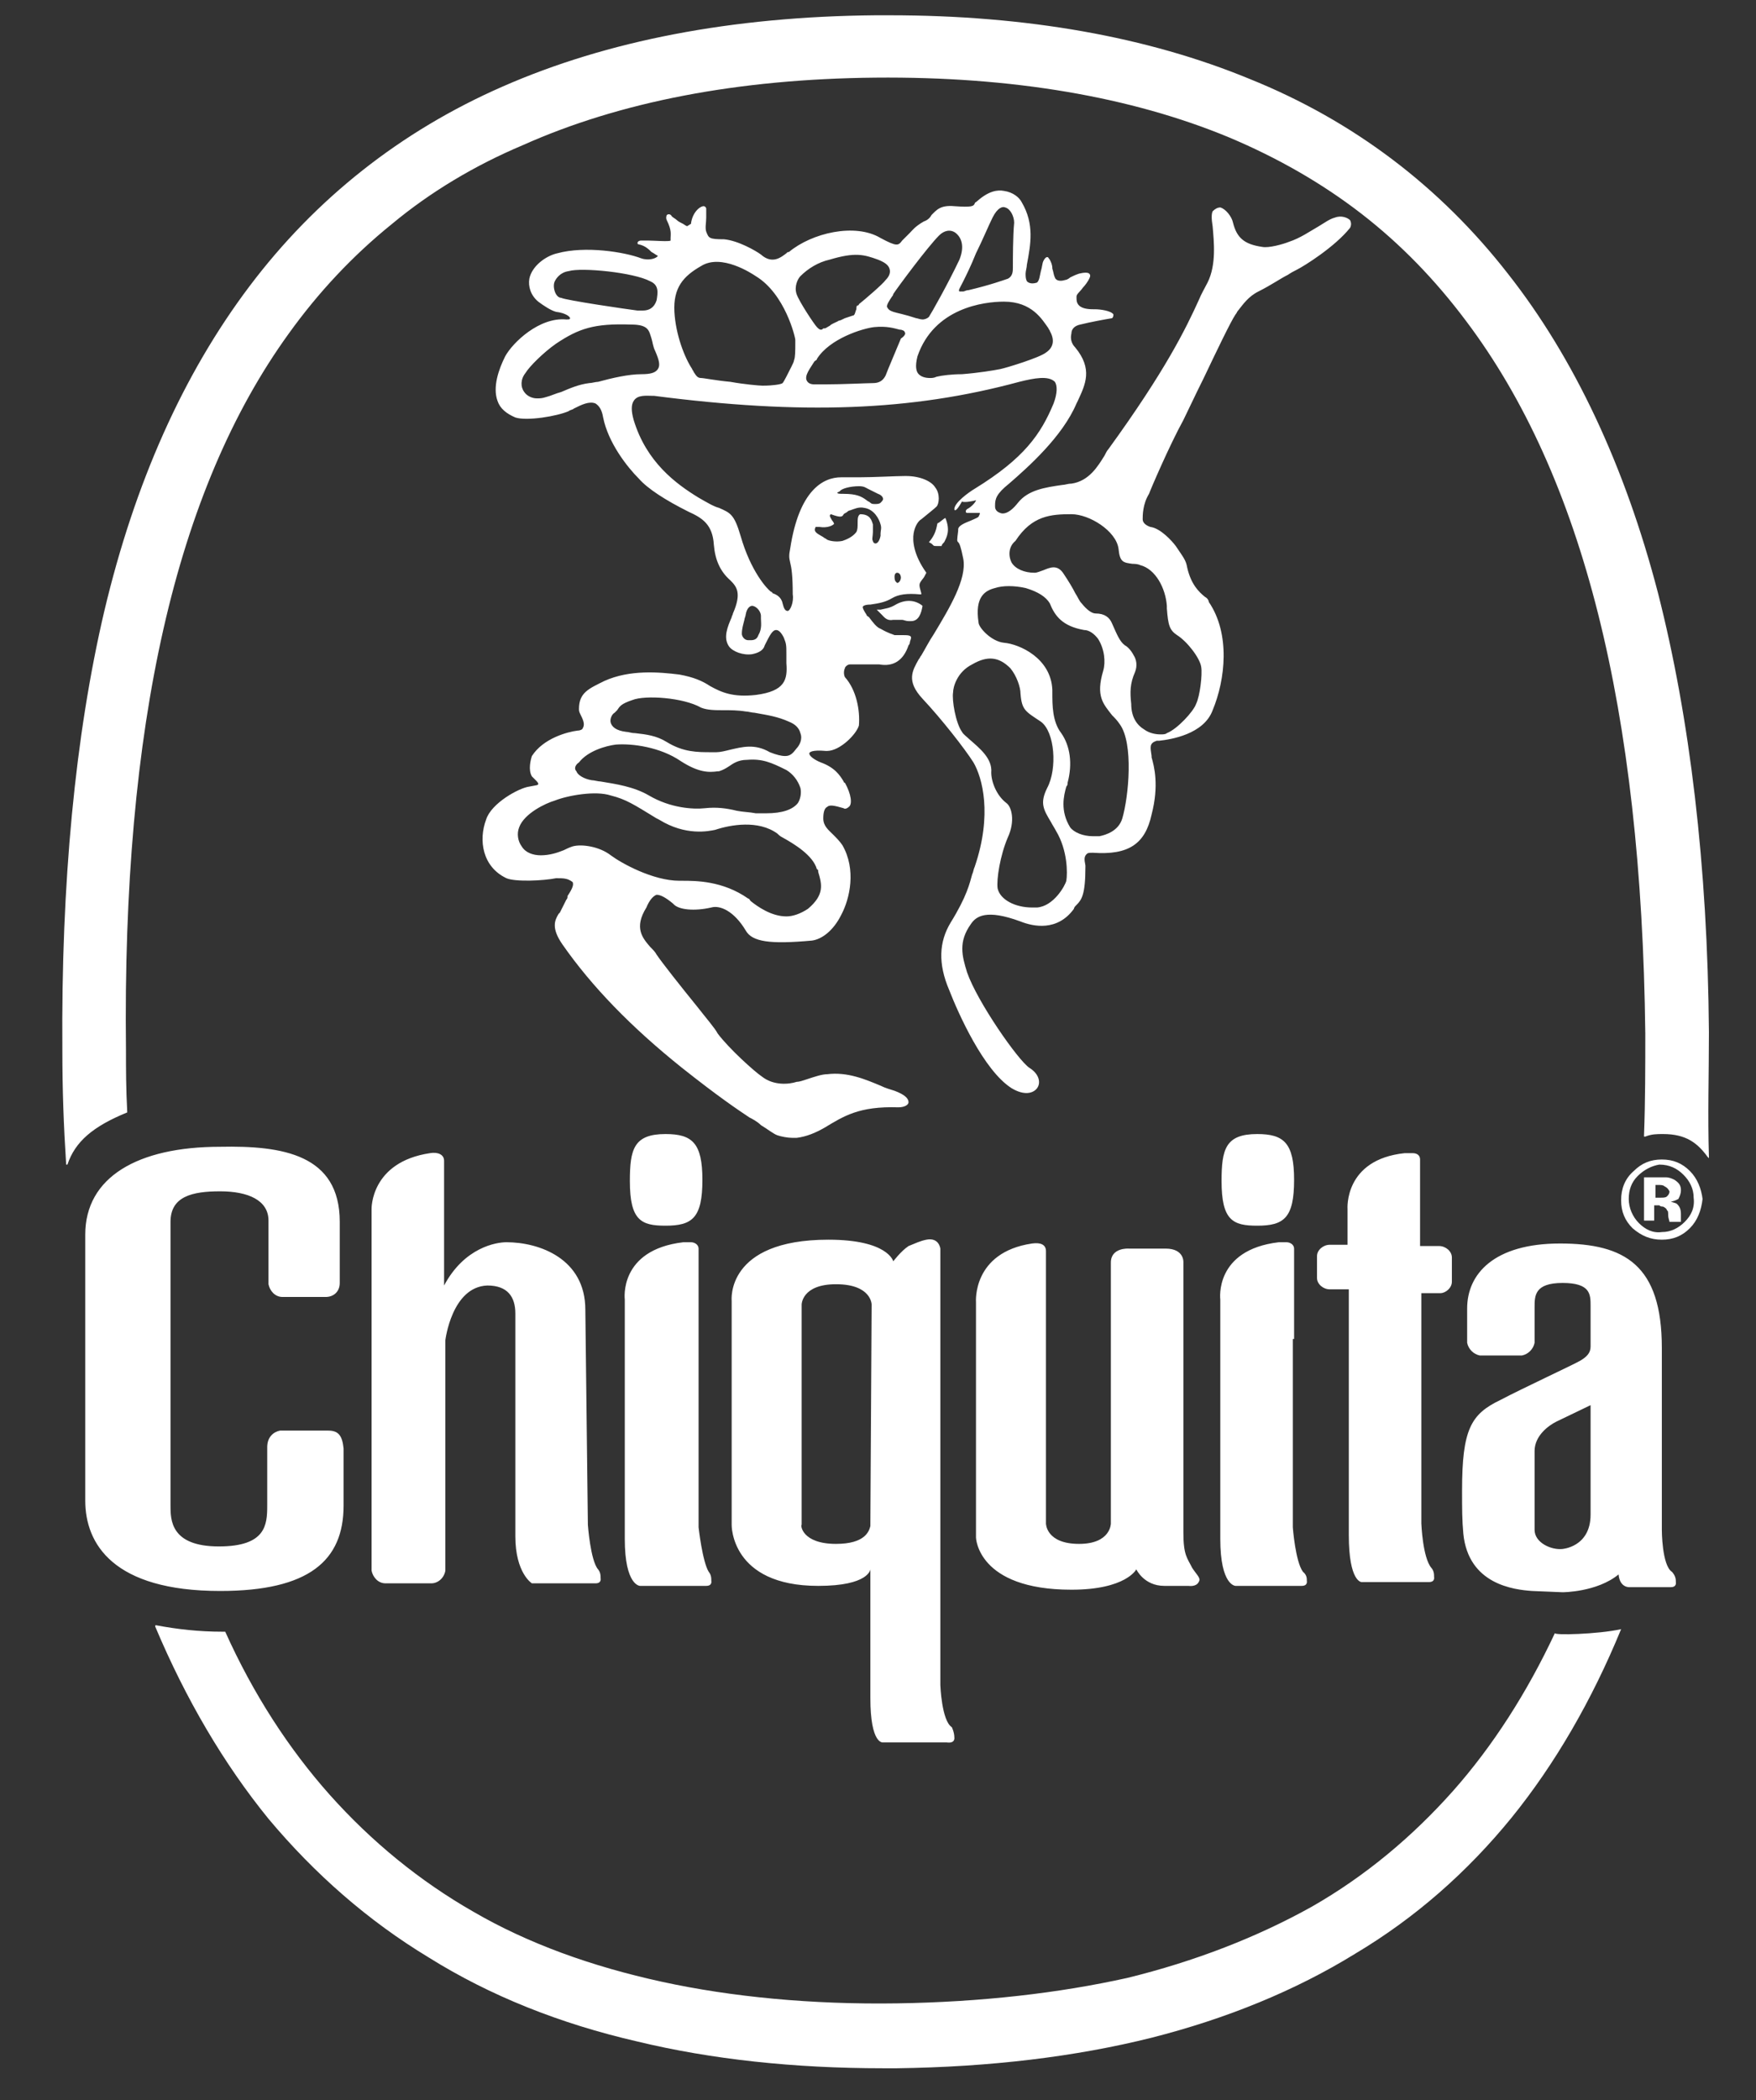
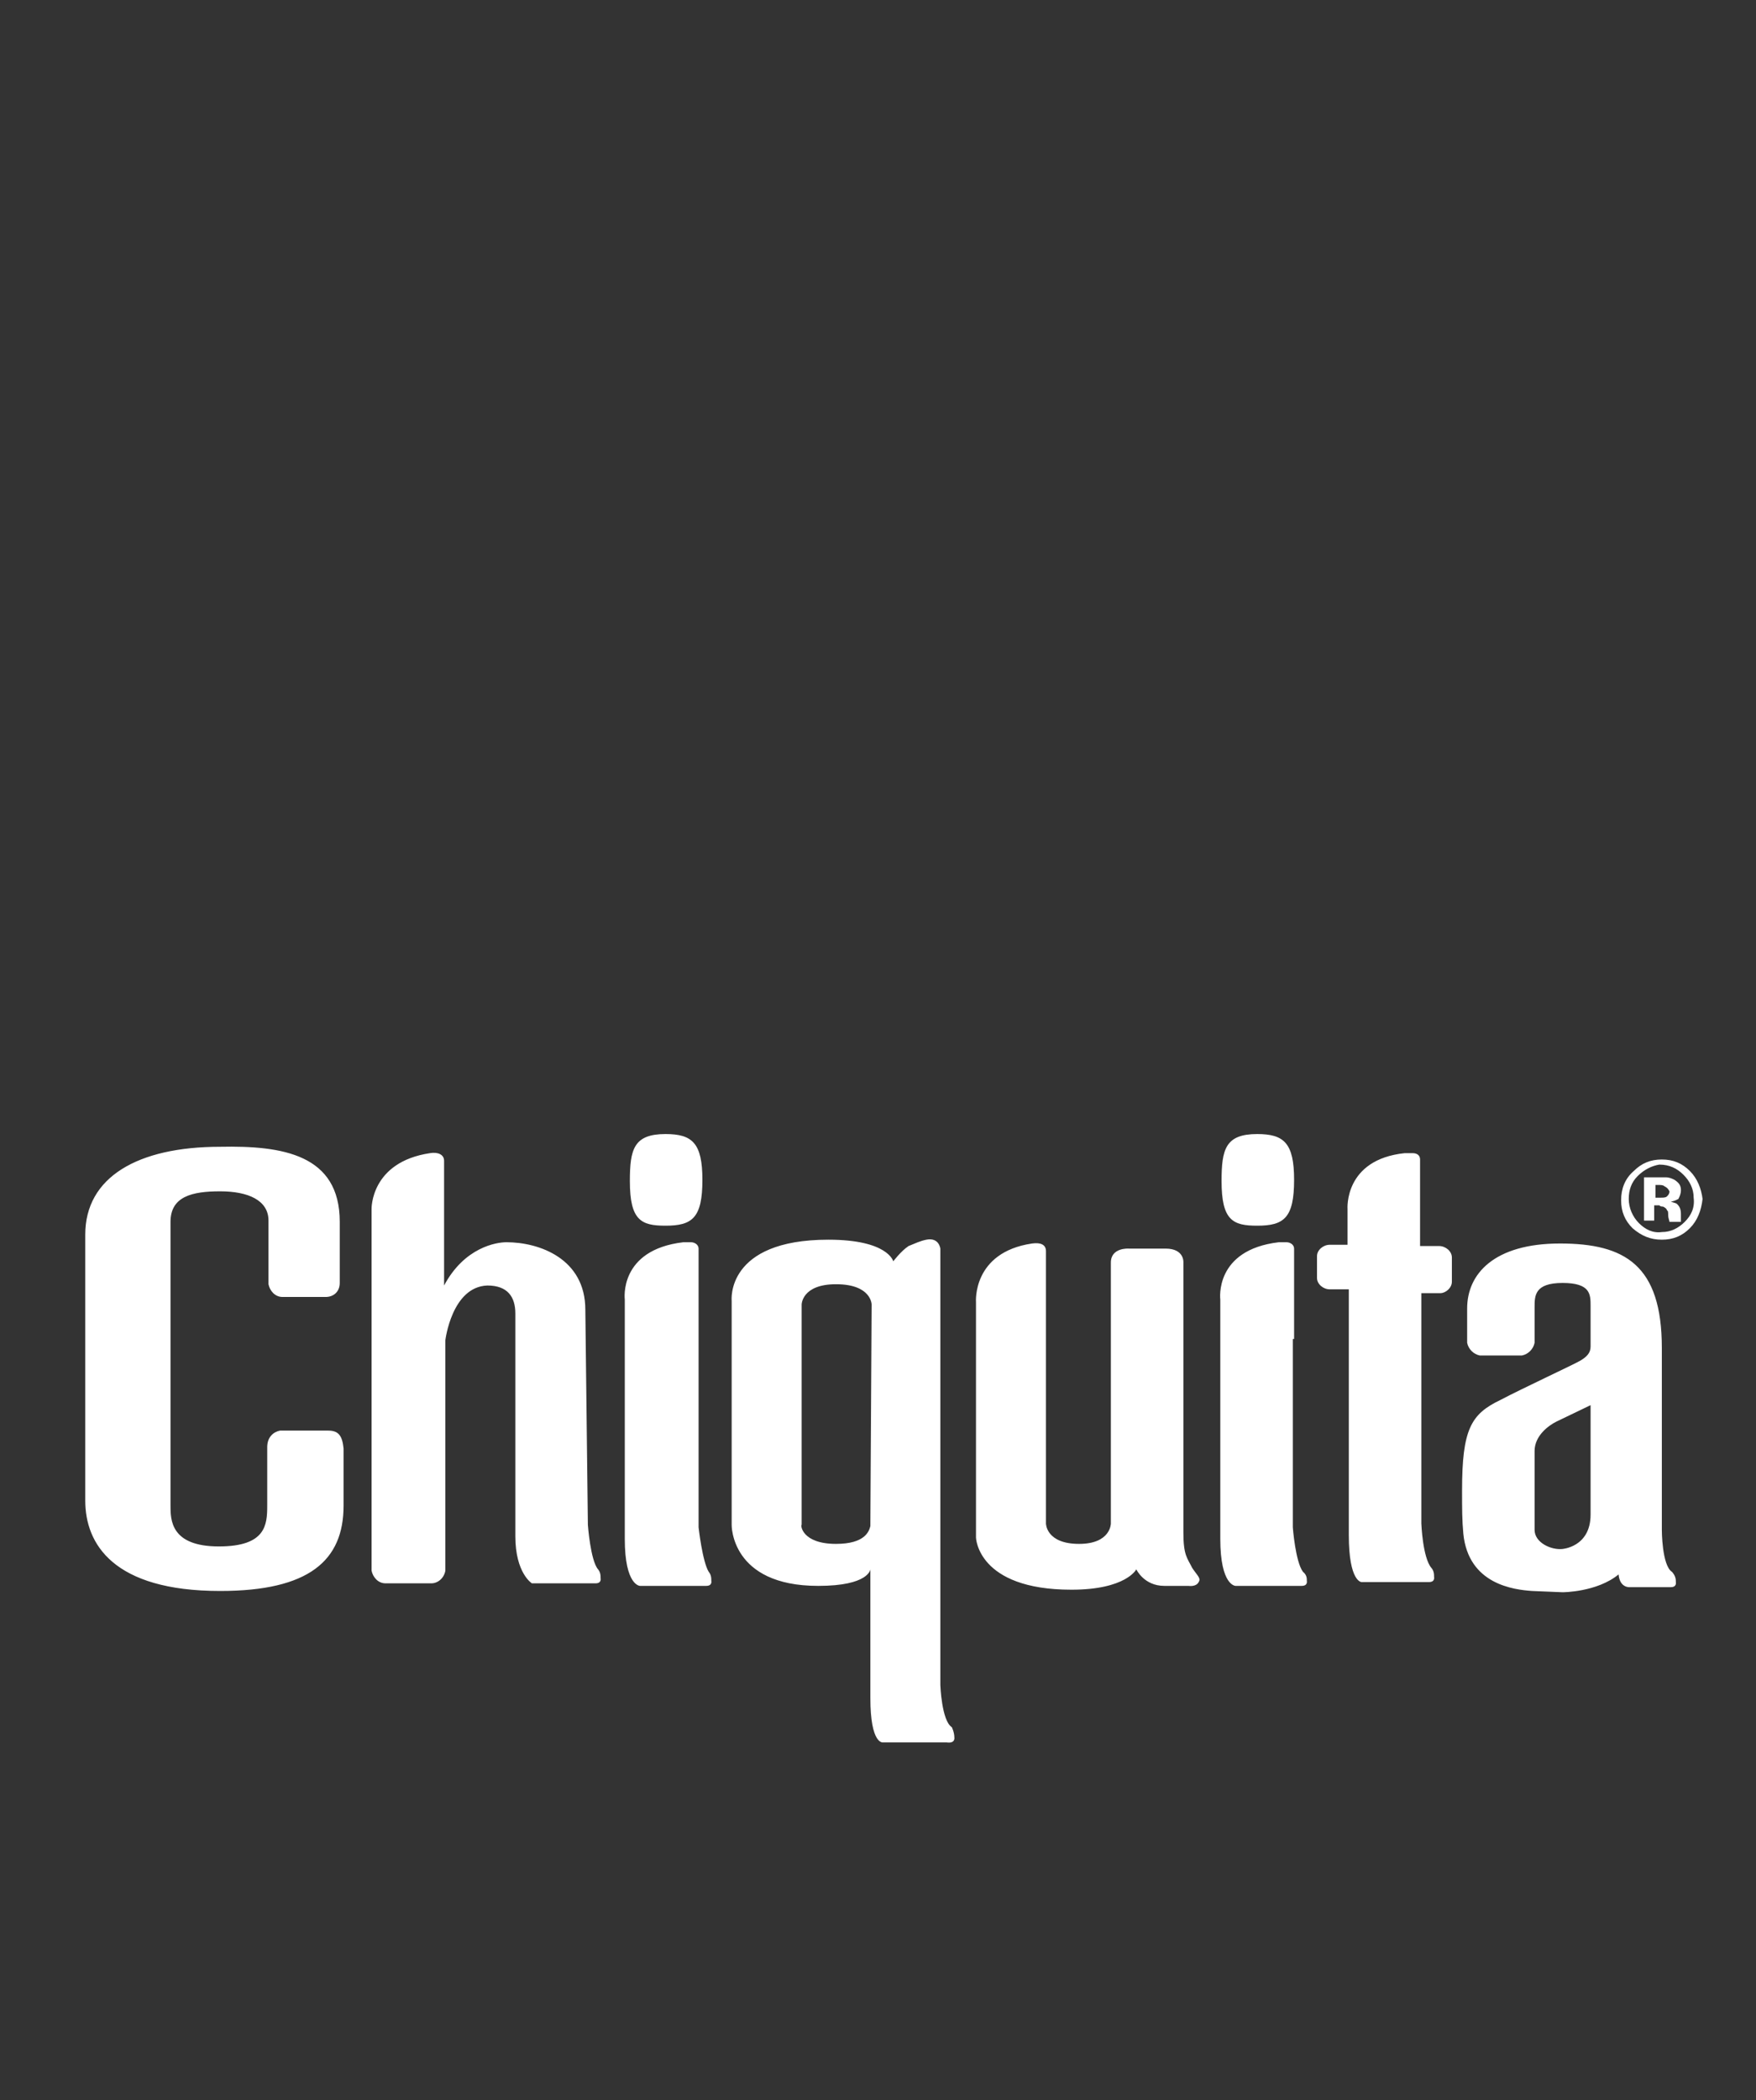
<svg xmlns="http://www.w3.org/2000/svg" version="1.1" id="Calque_1" x="0px" y="0px" viewBox="0 0 138 165" style="enable-background:new 0 0 138 165;" xml:space="preserve">
  <rect x="0" y="0" width="138" height="165" fill="#333333" stroke="none" />
  <style type="text/css">
	.st0{fill:#FFFFFF;}
</style>
-   <path id="yellow" class="st0" d="M127.4,128L127.4,128L127.4,128c-2.3,5.6-5.2,10.6-8.6,14.8c-3.5,4.3-7.6,7.9-12.3,10.7  c-4.7,2.9-10.1,5.1-16,6.6c-6,1.5-12.7,2.3-20,2.4c-0.4,0-0.8,0-1.1,0c-7,0-13.5-0.7-19.3-2.1c-6.1-1.4-11.6-3.6-16.4-6.6  c-4.8-2.9-9-6.6-12.6-10.9c-3.5-4.3-6.5-9.4-8.9-15.1l0-0.1l0.1,0c1.6,0.3,3.3,0.5,5.2,0.5c0,0,0.1,0,0.1,0c0,0,0.1,0,0.1,0h0l0,0  c2.2,4.9,5,9.2,8.2,12.8c3.3,3.7,7.1,6.8,11.3,9.2c4.3,2.5,9.3,4.3,14.8,5.5c5.5,1.2,11.8,1.8,18.5,1.7c6.6-0.1,12.7-0.8,18.1-2  c5.3-1.3,10.2-3.2,14.5-5.6c4.2-2.4,7.9-5.5,11.1-9.1c3.1-3.5,5.8-7.7,8-12.4l0,0h0C122,128.5,125.6,128.4,127.4,128z M41.6,61.8  c0.5-0.1,0.7-0.1,0.7-0.2c0-0.1-0.1-0.2-0.2-0.3c-0.1-0.1-0.2-0.2-0.3-0.3c-0.3-0.5-0.1-1.3,0-1.6c0.9-1.4,2.8-1.9,3.6-2  c0.2,0,0.4-0.1,0.4-0.2c0.2-0.3,0-0.7-0.2-1.1c-0.1-0.2-0.1-0.3-0.1-0.4c0-1.3,0.8-1.6,2-2.2c2-0.9,4.3-0.7,5.9-0.5  c1.1,0.2,1.8,0.5,2.4,0.9c0.9,0.5,1.8,0.9,3.6,0.7c2.3-0.3,2.5-1.2,2.4-2.5c0-0.3,0-0.5,0-0.7c0-0.7,0-0.8-0.2-1.3  c-0.2-0.4-0.4-0.6-0.6-0.6c-0.3,0-0.5,0.4-0.9,1.2c-0.1,0.4-0.5,0.6-1,0.7c-0.7,0.1-1.5-0.2-1.8-0.6c-0.5-0.7-0.1-1.6,0.2-2.3  c0-0.1,0.1-0.2,0.1-0.3c0.7-1.6,0.3-2.1-0.2-2.6c-0.8-0.7-1.2-1.6-1.3-2.8c-0.1-1.6-0.9-2.1-2-2.6c-1.8-0.9-3.2-1.8-3.9-2.6  c-0.9-0.9-2.4-2.8-2.8-4.8c-0.1-0.6-0.3-0.9-0.6-1.1c-0.5-0.2-1.1,0.1-1.7,0.4c-0.1,0.1-0.3,0.1-0.4,0.2c-0.9,0.4-3.3,0.8-4.2,0.5  c-0.7-0.3-1.2-0.7-1.4-1.3c-0.4-1.1,0.1-2.5,0.6-3.5c0.6-1.1,2.7-3.1,4.8-2.9c0.2,0,0.3,0,0.3-0.1c0-0.1-0.3-0.4-1.1-0.5  c-0.4-0.1-1-0.5-1.4-0.8c-0.6-0.5-0.8-1.2-0.7-1.8c0.2-1,1.3-1.8,2.2-2c2.2-0.6,5.3-0.1,6.6,0.4c0.6,0.2,1.2,0,1.3-0.2c0,0,0,0,0,0  c-0.2-0.1-0.3-0.2-0.5-0.3c-0.2-0.2-0.5-0.5-1-0.6c-0.1,0-0.1-0.1-0.1-0.1c0-0.1,0.1-0.2,0.3-0.2c0.1,0,0.3,0,0.5,0  c0.5,0,1.7,0.1,1.8,0c0-0.1,0-0.2,0-0.2c0-0.3,0.1-0.6-0.3-1.4c-0.1-0.2,0-0.4,0-0.4c0.1-0.1,0.3-0.1,0.4,0.1  c0.1,0.1,0.3,0.2,0.4,0.3c0.1,0.1,0.3,0.2,0.5,0.3c0.3,0.2,0.3,0.2,0.4,0.1c0.1,0,0.1-0.1,0.2-0.1c0.1-0.9,0.7-1.4,1-1.4  c0,0,0,0,0,0c0.1,0,0.2,0.1,0.2,0.2c0,0.2,0,0.4,0,0.7c0,0.4-0.1,0.8,0,1.1c0.2,0.5,0.2,0.6,1.4,0.6c1.1,0.1,2.5,0.9,2.9,1.2  c0.9,0.8,1.6,0.2,2-0.1c0.1-0.1,0.1-0.1,0.2-0.1c1.8-1.5,5.2-2.3,7.2-1.1c1.3,0.7,1.4,0.6,1.7,0.2c0.1-0.1,0.2-0.2,0.4-0.4  c0.1-0.1,0.1-0.1,0.2-0.2c0.2-0.2,0.4-0.5,1.1-0.9c0.3-0.1,0.5-0.3,0.6-0.5c0.4-0.4,0.7-0.8,1.8-0.7c1.4,0.1,1.5,0,1.6-0.2  c0-0.1,0.1-0.1,0.2-0.2c0.9-0.8,1.6-0.9,2.1-0.8c0.7,0.1,1.2,0.5,1.4,0.9c1,1.7,0.7,3.3,0.4,4.9c0,0.2-0.1,0.5-0.1,0.7  c0,0.2,0,0.4,0.1,0.6c0.2,0.2,0.5,0.2,0.8,0.1c0.2-0.2,0.2-0.5,0.3-0.9c0.1-0.3,0.1-0.6,0.2-0.8c0.1-0.2,0.2-0.3,0.3-0.3  c0,0,0,0,0,0c0.1,0,0.1,0.1,0.2,0.2l0,0c0.1,0.2,0.2,0.4,0.2,0.7c0.1,0.3,0.1,0.5,0.2,0.7c0.1,0.3,0.5,0.3,0.8,0.2  c0.1,0,0.3-0.1,0.4-0.2c0.2-0.1,0.4-0.2,0.7-0.3c0.4-0.1,0.7-0.1,0.8,0c0.1,0.1,0.1,0.2,0,0.4c-0.1,0.2-0.3,0.5-0.5,0.7  c-0.2,0.3-0.5,0.5-0.5,0.7c0,0.3,0,0.5,0.2,0.7c0.3,0.3,0.9,0.3,1.2,0.3c0,0,0,0,0.1,0c0.3,0,1.2,0.1,1.4,0.4c0,0.1,0,0.2-0.1,0.3  l0,0l0,0c-0.6,0.1-1.7,0.3-2.5,0.5c-0.5,0.1-0.7,0.4-0.7,0.7c-0.1,0.4,0,0.8,0.3,1.1c1.4,1.7,0.8,2.9,0.2,4.2l-0.1,0.2  c-1.1,2.6-3.8,5-5.3,6.3c-1,0.8-1.1,1.2-1.1,1.7c0,0,0,0.1,0,0.1c0,0.2,0.1,0.4,0.4,0.5c0.2,0.1,0.7,0.1,1.4-0.8  c0.8-1,2.1-1.2,3.5-1.4c0.2,0,0.4-0.1,0.7-0.1c1.4-0.2,2.1-1.4,2.6-2.2c0.1-0.2,0.2-0.4,0.3-0.5c4.5-6.2,6.1-9.5,7.1-11.7  c0.2-0.5,0.5-1,0.7-1.4c0.7-1.4,0.5-3.2,0.4-4.4c-0.1-0.6-0.1-1,0-1.2c0.2-0.2,0.4-0.3,0.6-0.3c0.4,0.1,0.9,0.7,1,1.2  c0.3,1.2,0.9,1.7,2.3,1.9c0.5,0.1,1.6-0.2,2.1-0.4c0.9-0.3,1.6-0.8,2.3-1.2c0.5-0.3,0.9-0.6,1.3-0.7c0.5-0.2,1,0,1.2,0.2  c0.1,0.2,0.1,0.4,0,0.6c-1.2,1.5-3.6,3-4.2,3.3c-0.2,0.1-0.4,0.2-0.7,0.4c-0.6,0.3-1.3,0.8-2.3,1.3c-0.8,0.4-1.2,1-1.6,1.5  c-0.1,0.1-0.1,0.2-0.2,0.3c-0.4,0.6-1.5,2.9-2.5,5c-0.7,1.4-1.3,2.7-1.6,3.3c-1.1,2-2.6,5.5-2.7,5.8c-0.5,0.8-0.5,1.7-0.5,2  c0,0.3,0.3,0.5,0.6,0.6c0.8,0.1,1.7,1.1,2,1.5l0,0c0.6,0.9,0.8,1.1,0.9,1.7c0.3,1.3,0.9,1.9,1.4,2.3c0.2,0.1,0.3,0.3,0.3,0.4  c1.7,2.5,1.3,6.1,0.3,8.5c-0.7,1.9-3.3,2.3-4.2,2.4c-0.1,0-0.1,0-0.2,0c-0.6,0.2-0.5,0.5-0.4,1.2l0,0.1c0.2,0.7,0.6,2.2,0,4.5  c-0.5,2.3-1.8,3.2-4.6,3c-0.3,0-0.4,0-0.5,0.1c-0.2,0.2-0.2,0.4-0.1,0.9l0,0.1c0,2.2-0.3,2.6-0.7,3c-0.1,0.1-0.2,0.2-0.2,0.3  c-1.3,1.8-3.2,1.4-4.2,1c-2.7-1-3.5-0.4-3.9,0.2c-1,1.4-0.7,2.5-0.3,3.8c0.8,2.3,4,6.9,4.9,7.5c0.8,0.5,0.9,1.2,0.6,1.6  c-0.3,0.4-1,0.6-2,0c-2.2-1.4-4.2-5.9-4.9-7.7c-0.9-2.1-0.8-3.8,0.1-5.3c1.3-2.1,1.5-3.1,1.7-3.8c0.1-0.2,0.1-0.4,0.2-0.6  c1.4-4.1,0.6-7-0.1-8.2c-0.7-1.1-2.5-3.4-4-5c-1.3-1.4-0.8-2.2-0.3-3.1c0.1-0.1,0.1-0.2,0.2-0.3c0.3-0.5,0.6-1.1,1-1.7  c1.2-2,2.6-4.3,2.3-5.9c-0.2-1-0.3-1.2-0.4-1.3c-0.1-0.1-0.1-0.1,0-0.9l0-0.1c0-0.3,0.5-0.5,1-0.7c0.2-0.1,0.5-0.2,0.6-0.3  c0.1-0.2,0.1-0.2,0.1-0.3c0,0-0.2,0-0.3,0c-0.2,0-0.5,0-0.7,0c0,0-0.1,0-0.1-0.1c0-0.1,0-0.1,0.1-0.2l0,0l0,0  c0.4-0.2,0.7-0.6,0.7-0.7c-0.3,0.1-1,0.2-1.1,0.1C75.1,40.3,75,40.1,75,40c0-0.5,1.1-1.3,1.6-1.6c3.9-2.4,5.2-4.3,6.2-6.7  c0.3-0.8,0.3-1.4,0.1-1.7c-0.5-0.5-1.6-0.3-2.8,0c-8.5,2.3-17.1,2.6-28.7,1.1l-0.1,0c-0.5,0-1.2-0.1-1.5,0.4c-0.2,0.3-0.2,0.8,0,1.5  c1,3.3,3.3,5,5.1,6.1c0.7,0.4,1.2,0.7,1.6,0.8c0.9,0.4,1.2,0.5,1.7,2.2c0.8,2.8,2.1,4.2,2.4,4.4c0,0,0.1,0,0.1,0.1  c0.3,0.1,0.7,0.3,0.8,0.8c0.1,0.4,0.2,0.6,0.4,0.6c0.2,0,0.5-0.7,0.4-1.3c0-1.5-0.1-2.1-0.2-2.5c-0.1-0.4-0.1-0.6,0-1.1l0,0  c0.7-4.6,2.6-5.6,4-5.6c0.2,0,0.8,0,1.4,0c1.2,0,2.9-0.1,3.6-0.1c0,0,0.1,0,0.1,0c1.1,0,2,0.4,2.3,0.9c0.4,0.5,0.3,1.3,0.1,1.5  c-0.2,0.2-0.6,0.5-1.2,1c-0.2,0.1-0.5,0.5-0.6,1.1c-0.1,0.6,0,1.7,1,3.1l0,0l0,0c-0.1,0.2-0.2,0.4-0.3,0.5c-0.3,0.4-0.3,0.4-0.1,1.1  l0,0.1l-0.1,0c-1-0.1-1.7,0-2.2,0.3c-0.5,0.3-1,0.4-1.7,0.5c-0.4,0-0.6,0.1-0.6,0.2c0,0.1,0.1,0.3,0.3,0.6c0,0.1,0.1,0.1,0.2,0.2  c0.3,0.4,0.6,0.8,0.9,0.9c0.7,0.4,0.9,0.4,1.1,0.5l0,0c0.2,0,0.4,0,0.6,0c0.4,0,0.7,0,0.7,0.2c0,0.1-0.1,0.3-0.1,0.4  c0,0.1-0.1,0.2-0.1,0.2c-0.4,1.2-1.2,1.7-2.3,1.5l0,0c-0.2,0-0.6,0-1,0c-0.5,0-1,0-1.3,0c-0.2,0-0.4,0.2-0.4,0.3  c-0.1,0.2-0.1,0.5,0,0.7c0.9,1,1.2,2.6,1.1,3.8C67.3,57.7,66,59,65,59c0,0-0.1,0-0.1,0c-1.1-0.1-1.3,0.1-1.3,0.2  c0,0.2,0.4,0.5,0.9,0.7c1.1,0.4,1.5,1,1.8,1.5c0,0,0,0.1,0.1,0.1c0.5,0.9,0.6,1.7,0.3,1.9c-0.1,0.1-0.3,0.2-0.4,0.1  c-0.7-0.2-1.1-0.3-1.3-0.1c-0.2,0.1-0.3,0.4-0.3,0.9c0,0.6,0.4,0.9,0.8,1.3c0.2,0.2,0.5,0.5,0.7,0.8c1.1,1.9,0.6,4.2-0.1,5.5  c-0.6,1.2-1.5,1.9-2.3,2c-3.3,0.3-4.7,0.1-5.2-0.8c-0.9-1.5-2-2-2.7-1.8c-1.3,0.3-2.6,0.2-3-0.3c-0.6-0.5-1-0.7-1.3-0.7  c-0.3,0.1-0.6,0.5-0.8,1c-1,1.6-0.3,2.4,0.3,3.1c0.2,0.2,0.4,0.4,0.5,0.6c0.4,0.6,1.9,2.5,3.2,4.1c0.7,0.9,1.4,1.7,1.6,2.1  c0.9,1.2,2.9,3,3.5,3.4c0.9,0.7,2.1,0.6,2.7,0.4c0.2,0,0.5-0.1,0.8-0.2c0.6-0.2,1.2-0.4,1.6-0.4c1.6-0.2,3,0.4,4.2,0.9  c0.4,0.2,0.8,0.3,1.1,0.4c0.8,0.3,1.1,0.6,1.1,0.9c0,0.2-0.3,0.4-0.8,0.4c-3.1-0.1-4.3,0.7-5.8,1.6c-0.7,0.4-1.4,0.7-2.2,0.8  c-0.1,0-0.2,0-0.3,0c-0.4,0-0.9-0.1-1.2-0.2c-0.3-0.1-0.8-0.5-1.3-0.8c-0.3-0.3-0.7-0.5-0.9-0.6c-0.9-0.6-2.4-1.6-5.3-3.9  c-4-3.2-7.1-6.4-9.4-9.7c-0.9-1.3-0.6-1.9-0.3-2.4l0.1-0.1c0.2-0.4,0.4-0.8,0.5-1c0.1-0.1,0.1-0.2,0.1-0.3c0.4-0.6,0.5-0.9,0.4-1.1  C44.6,69,44.3,69,43.7,69c-1,0.2-3.2,0.3-3.9,0c-1.9-0.9-2.2-3-1.6-4.6C38.6,63.1,40.8,61.9,41.6,61.8z M70.3,45.3  c0,0.1,0,0.3,0.1,0.4c0,0,0.1,0.1,0.1,0.1c0,0,0,0,0,0c0.2,0,0.3-0.3,0.3-0.4c0-0.2-0.1-0.4-0.3-0.4C70.4,45,70.3,45.1,70.3,45.3z   M65.8,38.7c0,0.1,0.2,0.1,0.5,0.1h0c1,0,1.4,0.2,1.8,0.5c0.1,0.1,0.2,0.1,0.3,0.2c0.1,0.1,0.2,0.1,0.4,0.1c0.1,0,0.3,0,0.4-0.1  c0.1-0.1,0.2-0.2,0.2-0.3c0-0.1-0.1-0.3-0.4-0.4c-0.4-0.2-0.6-0.3-0.8-0.4c-0.2-0.1-0.3-0.2-0.7-0.2c0,0,0,0,0,0  c-0.7,0-1.4,0.2-1.5,0.4C65.8,38.7,65.8,38.7,65.8,38.7z M64.7,42.2c0.1,0.1,0.2,0.1,0.3,0.2c0.2,0.1,0.7,0.2,1.2,0.1  c0.3-0.1,0.8-0.3,1.1-0.7c0.1-0.2,0.1-0.4,0.1-0.7c0-0.3,0-0.6,0.2-0.7c0,0,0,0,0,0c0.8,0,0.9,0.5,1,0.8l0,0c0,0.1,0,0.3,0,0.6  c0,0.3-0.1,0.6,0,0.7c0,0.1,0.1,0.2,0.2,0.2c0,0,0,0,0,0c0.1,0,0.3-0.1,0.4-0.6c0-0.1,0-0.1,0-0.2c0-0.2,0.1-0.4,0-0.7  c-0.1-0.4-0.5-1.2-1.3-1.3c-0.4-0.1-0.8,0.1-1.1,0.2c-0.1,0-0.2,0.1-0.2,0.1l0,0c-0.1,0.1-0.2,0.1-0.3,0.2c-0.1,0.2-0.2,0.3-1,0l0,0  l0,0c-0.2,0.1,0,0.3,0.1,0.5c0.1,0.1,0.2,0.3,0.1,0.3c-0.1,0.1-0.5,0.3-1.1,0.2c-0.2,0-0.3,0-0.3,0C63.9,41.8,64.2,41.9,64.7,42.2z   M83,65.3c-0.1-0.2-0.3-0.5-0.4-0.7c-0.6-1-0.9-1.5-0.3-2.7c0.8-1.5,0.6-4.4-0.5-5.2l0,0c-1.2-0.8-1.5-0.9-1.6-2.2  c0-0.5-0.3-1.4-0.8-2c-0.9-0.9-1.8-1-3-0.3c-1.2,0.6-1.5,1.8-1.5,2.2c-0.1,0.6,0.2,2.4,0.7,3.1c0.1,0.2,0.4,0.4,0.6,0.6  c0.8,0.7,1.8,1.5,1.7,2.6c0,0.7,0.4,1.8,1.2,2.4c0.4,0.3,0.7,1.4,0.1,2.7c-0.6,1.4-0.9,3.3-0.8,4c0.2,0.9,1.4,1.5,2.7,1.5  c0.1,0,0.2,0,0.4,0c1.3-0.1,2.2-1.7,2.3-2.1C83.9,68.6,83.9,66.8,83,65.3z M79.5,44.2c0.3,0.5,1,0.8,1.8,0.8c0.2,0,0.4-0.1,0.7-0.2  c0.5-0.2,1.1-0.5,1.6,0.3c0.4,0.6,0.7,1.1,0.9,1.5c0.2,0.3,0.3,0.6,0.5,0.8c0.4,0.5,0.8,0.8,1.1,0.8c0,0,0,0,0,0h0c0,0,0,0,0,0  c0.7,0,1.1,0.3,1.3,0.8l0,0c0.4,0.9,0.6,1.4,1,1.7c0.2,0.1,0.5,0.4,0.7,0.8c0.2,0.3,0.3,0.8,0.1,1.3c-0.4,0.9-0.4,1.6-0.3,2.5  c0,1.1,0.5,1.7,1,2c0.4,0.3,0.9,0.4,1.3,0.4c0.2,0,0.4,0,0.5-0.1c0.8-0.3,2.1-1.7,2.3-2.3c0.3-0.6,0.5-2.3,0.4-2.9  c-0.1-0.7-1.1-2-1.9-2.5c-0.6-0.4-0.7-0.8-0.8-2.1l0-0.2c-0.1-1.4-0.9-2.9-2.1-3.2c-0.2-0.1-0.5-0.1-0.6-0.1c-0.7-0.1-1-0.1-1.1-1.2  c-0.2-1.4-2.3-2.7-3.7-2.7c0,0,0,0,0,0c-1.6,0-3.1,0.1-4.4,2.1C79.3,42.9,79.2,43.6,79.5,44.2z M76.9,48.9c0,0.4,1,1.5,2,1.6  c1.2,0.1,3.7,1.2,3.8,3.7l0,0.2c0,1,0,2.3,0.7,3.2c0.7,1,0.9,2.4,0.5,3.9c0,0.1,0,0.2-0.1,0.3c-0.2,0.7-0.5,1.9,0.3,3.2  c0.3,0.4,1,0.7,1.8,0.7c0.2,0,0.4,0,0.5,0c0.5-0.1,1.5-0.4,1.8-1.4c0.5-1.7,0.9-5.9-0.2-7.4c-0.2-0.3-0.4-0.5-0.6-0.7  c-0.7-0.9-1.3-1.5-0.7-3.5c0.2-0.7,0.1-1.7-0.4-2.5c-0.3-0.4-0.7-0.7-1.1-0.7c-1.7-0.3-2.3-1.1-2.7-2.1c-0.3-0.5-0.9-0.9-1.9-1.2  c-0.9-0.2-1.8-0.2-2.4,0C77.4,46.4,76.6,46.9,76.9,48.9z M71.1,26.1c0-0.1-0.2-0.2-0.4-0.2c-0.4-0.1-1-0.3-2-0.2  c-0.9,0.1-3.5,0.9-4.5,2.5c0,0.1-0.1,0.1-0.2,0.2c-0.3,0.5-0.8,1.1-0.6,1.5c0.1,0.2,0.3,0.3,0.6,0.3c0.2,0,0.5,0,0.8,0  c1.4,0,3.4-0.1,3.8-0.1c0.5,0,0.8-0.2,1-0.6c0.1-0.3,1-2.4,1.2-2.9l0,0C71.1,26.4,71.2,26.2,71.1,26.1z M78.9,23.7  c-1.6,0-5.5,0.5-6.8,4.3c-0.2,0.8-0.1,1.2,0.1,1.4c0.2,0.2,0.5,0.3,0.9,0.3c0.1,0,0.3,0,0.5-0.1c0.4-0.1,1.2-0.2,2-0.2  c1.3-0.1,2.5-0.3,3-0.4c0.5-0.1,3.1-0.9,3.6-1.3c0.6-0.4,0.7-1,0.3-1.7c0-0.1-0.1-0.1-0.1-0.2C81.9,25.1,81.1,23.7,78.9,23.7z   M75.7,22.1c-0.3,0.6-0.4,0.7-0.3,0.8c0,0,0,0,0.1,0c0,0,0.1,0,0.2,0c0.1,0,0.2-0.1,0.4-0.1c1.7-0.4,2.8-0.8,3.1-0.9  c0.4-0.2,0.4-0.6,0.4-0.9c0-0.1,0-0.1,0-0.2c0-0.3,0-2.3,0.1-3.3c0-0.5-0.3-1.1-0.7-1.2c-0.2-0.1-0.6,0-1,0.8  c-0.3,0.6-0.8,1.8-1.3,2.8C76.3,20.9,75.9,21.7,75.7,22.1z M70.1,23.3c-0.2,0.3-0.4,0.6-0.4,0.8c0.1,0.2,0.2,0.3,0.5,0.4  c0.3,0.1,0.9,0.2,1.8,0.5c0.1,0,0.3,0.1,0.5,0.1c0.2,0,0.4-0.1,0.5-0.2c0.2-0.3,1.5-2.6,2.4-4.5c0.4-1,0.2-1.7-0.3-2.1  c-0.4-0.3-0.9-0.2-1.3,0.2v0c-0.9,0.9-3.2,4-3.6,4.6C70.2,23.1,70.2,23.2,70.1,23.3z M62.6,23.1c0.2,0.6,1.4,2.4,1.6,2.6  c0.1,0.1,0.2,0.2,0.3,0.2c0.1,0,0.1,0,0.2-0.1c0,0,0.1,0,0.1,0c0.1,0,0.2-0.1,0.4-0.2c0.2-0.2,0.6-0.3,0.7-0.4  c0.1,0,0.3-0.1,0.5-0.2c0.3-0.1,0.6-0.2,0.6-0.2c0.2,0,0.2-0.3,0.3-0.5c0-0.1,0-0.3,0.1-0.3c0,0,0.1,0,0.1-0.1  c0.5-0.4,1.9-1.6,2.1-1.9c0.3-0.3,0.4-0.6,0.3-0.9c-0.1-0.3-0.4-0.5-0.9-0.7c-1.1-0.4-1.8-0.6-3.8,0c-0.9,0.2-1.7,0.7-2.3,1.3  C62.7,21.9,62.4,22.5,62.6,23.1z M53,24.5c0.1,1.8,0.8,3.6,1.4,4.5c0,0.1,0.1,0.1,0.1,0.2c0.2,0.3,0.3,0.5,0.6,0.5c0,0,0,0,0,0  c0.2,0,1.2,0.2,2.3,0.3c1.1,0.2,2.3,0.3,2.5,0.3l0.1,0c0.7,0,1.4-0.1,1.5-0.2c0.1-0.1,0.4-0.7,0.7-1.3c0.1-0.2,0.2-0.4,0.2-0.5  c0.1-0.2,0.1-0.8,0.1-1.3c0-0.1,0-0.2,0-0.3c0-0.2-0.8-3.6-3.1-5c-0.3-0.2-2.7-1.8-4.3-0.8C53.7,21.7,52.9,22.6,53,24.5z M50.1,24.4  c0.1,0,0.3,0,0.4,0c0.5,0,0.9-0.2,1.1-0.8c0.1-0.6,0.2-1.2-0.5-1.5c-1.3-0.7-5.4-1.1-6.4-0.8c-0.7,0.1-1,0.6-1.1,0.8l0,0l0,0l0,0  c-0.1,0.2-0.1,0.5,0,0.8c0.1,0.3,0.3,0.5,0.5,0.5C44.5,23.6,49.3,24.3,50.1,24.4z M50.4,29.4c0.7,0,1.1-0.1,1.3-0.4  c0.2-0.3,0.1-0.7-0.2-1.4c-0.2-0.4-0.2-0.7-0.3-1C51,26,51,25.5,49.6,25.5c-2.9-0.1-4.1,0.3-5.9,1.5c-1,0.7-2.1,1.8-2.4,2.3  c-0.4,0.5-0.4,1.1-0.1,1.5c0.2,0.3,0.6,0.5,1,0.5c0.2,0,0.4,0,0.7-0.1c0.4-0.1,0.8-0.3,1.2-0.4c0.7-0.3,1.4-0.6,2.2-0.7  c0.2,0,0.5-0.1,0.7-0.1C48.1,29.7,49.4,29.4,50.4,29.4z M59.8,48.6c0-0.1,0-0.2,0-0.2c0-0.4-0.4-0.8-0.7-0.8c-0.1,0-0.4,0.1-0.5,0.7  c0,0.1-0.1,0.3-0.1,0.4c-0.1,0.4-0.2,0.7-0.2,1.1v0c0,0.2,0.2,0.5,0.5,0.5c0.1,0,0.1,0,0.2,0c0.3,0,0.5-0.1,0.6-0.4  C59.9,49.4,59.8,48.9,59.8,48.6z M48,56.8c0.1,0.3,0.4,0.6,1.2,0.7c0.2,0,0.4,0.1,0.7,0.1c0.9,0.1,1.7,0.2,2.5,0.7  c1.3,0.8,2.4,0.8,3.5,0.8c0.1,0,0.3,0,0.4,0c0.3,0,0.7-0.1,1.1-0.2c0.9-0.2,1.9-0.5,3.1,0.2c0.5,0.2,0.9,0.3,1.2,0.3  c0.4,0,0.6-0.2,0.9-0.6c0.2-0.2,0.5-0.7,0.3-1.2c-0.1-0.4-0.4-0.7-0.9-0.9c-0.9-0.4-1.6-0.5-2.7-0.7c-0.2,0-0.5-0.1-0.7-0.1  c-0.6-0.1-1.2-0.1-1.7-0.1c-0.7,0-1.3,0-1.8-0.2c-1.4-0.8-4.4-1-5.4-0.6c-0.9,0.3-1,0.5-1.2,0.8c-0.1,0.1-0.1,0.1-0.2,0.2  C48.1,56.1,47.9,56.5,48,56.8z M45.3,60.6c0.1,0.3,0.6,0.6,1.2,0.7c0.2,0,0.5,0.1,0.7,0.1c1.2,0.2,2.6,0.4,3.8,1.1  c1.7,1,3.5,1.1,4.4,1c0.9-0.1,1.7,0,2.5,0.2c0.5,0.1,1,0.1,1.5,0.2c0.3,0,0.6,0,0.8,0c1.3,0,2.1-0.3,2.5-0.8  c0.2-0.3,0.3-0.8,0.2-1.2c-0.2-0.6-0.6-1.1-1.1-1.4c-1.2-0.6-1.9-0.9-3.1-0.8c-0.7,0-1.1,0.3-1.4,0.5c-0.3,0.2-0.5,0.3-0.8,0.4  l-0.1,0c-0.7,0.1-1.5,0.1-2.9-0.8c-1.6-1.1-3.8-1.4-5.1-1.3c-0.8,0.1-2.2,0.5-2.9,1.4C45.2,60.1,45.1,60.4,45.3,60.6z M40.8,65  L40.8,65c-0.2,0.5-0.1,1.1,0.2,1.5c0.3,0.5,0.9,0.7,1.5,0.7c0.7,0,1.3-0.2,1.8-0.4c0.2-0.1,0.4-0.2,0.7-0.3c0.7-0.2,2.1,0,3,0.7  c0.8,0.6,3.3,2,5.4,2c0,0,0,0,0.1,0l0.1,0c1.1,0,3.2,0,5.2,1.4c0.1,0,0.1,0.1,0.2,0.2c0.5,0.4,1.6,1.2,2.8,1.2  c0.5,0,1.1-0.2,1.7-0.6c1.3-1.1,1.1-1.9,0.8-2.9c0-0.1,0-0.2-0.1-0.2c-0.3-1.1-1.8-2-2.7-2.5c-0.2-0.1-0.3-0.2-0.4-0.3  c-1.5-1.1-3.7-0.7-4.9-0.3c-0.5,0.1-2.3,0.5-4.4-0.8l-0.2-0.1c-1.8-1.1-2.4-1.5-3.6-1.8c-1.2-0.4-3.4,0-4.4,0.4  C42.9,63.1,41.2,63.9,40.8,65z M73,42.6L73,42.6c0.2,0.1,0.2,0.1,0.3,0.2c0.1,0.1,0.1,0.1,0.3,0.1c0.1,0,0.2,0,0.4,0l0,0l0,0  c0-0.1,0.1-0.2,0.2-0.3c0.2-0.4,0.5-0.9,0.1-1.9l0,0l0,0c-0.1,0-0.5,0.4-0.6,0.4l0,0l0,0C73.6,41.1,73.7,41.8,73,42.6L73,42.6z   M134.3,81.1c-0.1-13.1-1.5-24.7-4-34.5c-2.6-10-6.6-18.5-11.8-25.1c-5.3-6.8-12.1-12-20.3-15.3c-8-3.3-17.5-5-28.3-5  c-0.4,0-0.7,0-1.1,0c-11.3,0.1-21.1,2-29.3,5.6c-8,3.5-14.7,8.8-19.9,15.7C14.4,29.4,10.6,37.9,8.2,48c-2.3,9.8-3.4,21.4-3.3,34.5  c0,3.1,0.1,5.9,0.3,9l0.1,0c0.6-1.8,2-3,4.7-4.1l0,0l0,0c-0.1-1.9-0.1-3.4-0.1-4.9C9.6,57,13.8,38.5,22.7,26.2  c2.3-3.2,5-6.1,8.1-8.6c3-2.5,6.5-4.6,10.3-6.2C48.7,8,58,6.2,68.8,6.1C79.5,6,88.9,7.6,96.6,10.8c3.8,1.6,7.3,3.6,10.4,6  c3.1,2.4,5.8,5.2,8.2,8.4c9.2,12.2,13.8,30.5,14.1,56c0,2.6,0,5.3-0.1,8l0,0.1l0.1,0c0.5-0.2,0.9-0.2,1.4-0.2c1.8,0,2.7,0.7,3.5,1.8  l0.1,0.1l0-0.1C134.2,87.6,134.3,84.4,134.3,81.1z M72.5,47.6L72.5,47.6L72.5,47.6c-0.6-0.5-1.4-0.5-2.1-0.1  c-0.5,0.3-0.8,0.3-1.2,0.4c-0.1,0-0.1,0-0.2,0l-0.1,0L69,48c0.1,0.1,0.2,0.2,0.3,0.3c0.2,0.2,0.4,0.5,0.9,0.4c0.3,0,0.5,0,0.7,0  c0.1,0,0.3,0.1,0.5,0.1c0.1,0,0.1,0,0.2,0C72.2,48.8,72.4,48.2,72.5,47.6z" />
  <path id="white" class="st0" d="M128.7,92.4c-0.5,0.5-0.7,1.1-0.7,1.8c0,0.7,0.3,1.4,0.8,1.9c0.5,0.5,1.1,0.8,1.8,0.7  c0.7,0,1.3-0.3,1.8-0.8c0.5-0.5,0.8-1.1,0.7-1.9c0-0.7-0.3-1.3-0.8-1.8c-0.5-0.5-1.1-0.8-1.9-0.8C129.8,91.6,129.2,91.9,128.7,92.4z   M132.8,96.5c-0.6,0.6-1.3,0.9-2.2,0.9c-0.9,0-1.6-0.3-2.3-0.9c-0.6-0.6-0.9-1.3-0.9-2.2c0-0.9,0.3-1.7,1-2.3  c0.6-0.6,1.3-0.9,2.2-0.9c0.9,0,1.6,0.3,2.2,0.9c0.6,0.6,0.9,1.4,1,2.2C133.7,95.1,133.4,95.9,132.8,96.5z M130.8,93.2  c-0.1-0.1-0.3-0.1-0.5-0.1h-0.2l0,1l0.4,0c0.2,0,0.4,0,0.5-0.1c0.1-0.1,0.2-0.2,0.2-0.4C131.1,93.4,131,93.3,130.8,93.2z M129.2,96  l0-3.5c0.2,0,0.5,0,1,0c0.4,0,0.7,0,0.7,0c0.3,0,0.5,0.1,0.7,0.2c0.3,0.2,0.5,0.4,0.5,0.8c0,0.3-0.1,0.5-0.2,0.7  c-0.2,0.1-0.4,0.2-0.6,0.2c0.2,0.1,0.4,0.1,0.5,0.2c0.2,0.2,0.3,0.4,0.3,0.8l0,0.3c0,0,0,0.1,0,0.1c0,0,0,0.1,0,0.1l0,0.1l-0.9,0  c0-0.1-0.1-0.3-0.1-0.5c0-0.2,0-0.4-0.1-0.4c0-0.1-0.1-0.2-0.3-0.3c-0.1,0-0.2,0-0.3-0.1l-0.2,0h-0.2l0,1.2H129.2z M120.4,125  c-1.4-0.1-5-0.5-5.4-4.5c-0.1-1.1-0.1-1.9-0.1-3.4c0-4.8,0.7-6,3-7.1c1.7-0.9,5.8-2.8,6.3-3.1c0.5-0.3,0.8-0.6,0.8-1.1v-3.2  c0-0.9,0-1.8-2.2-1.8c-2.2,0-2.2,1-2.2,1.9v2.8c-0.1,0.5-0.5,0.9-1,1h-3.3c-0.5-0.1-0.9-0.5-1-1v-2.7c0-2.7,2.1-5.1,7.3-5.1  c5.1,0,8,1.7,8,8.2v14.3c0,0,0,2.8,0.8,3.3c0,0,0.3,0.3,0.3,0.7v0.1c0,0,0.1,0.4-0.4,0.4h-2.1h-1.1c0,0-0.8,0.1-0.9-1  c-1.7,1.4-4.4,1.4-4.4,1.4L120.4,125z M125,119v-8.6l-2.7,1.3c-0.6,0.3-1.7,1.1-1.7,2.3v6.2c0,1,1.3,1.6,2.2,1.5  C122.7,121.7,125,121.6,125,119 M25.8,112.4H22c-0.5,0.1-1,0.5-1,1.3v4.6c0,1.5-0.1,3.2-3.8,3.2c-3.8,0-3.8-2.1-3.8-3.2V96  c0-2,1.7-2.4,3.9-2.4c2.2,0,3.8,0.7,3.8,2.3v5c0.1,0.5,0.5,1,1.1,1h3.4c0.6,0,1.1-0.4,1.1-1.1V96c0-5.3-4.5-6-9.4-5.9  c-6.5,0-10.6,2.4-10.6,6.9v20.9c0,3.4,2.2,7.1,10.6,7.1c7,0,9.7-2.4,9.7-6.7v-4.5C26.9,112.8,26.6,112.4,25.8,112.4 M46,102.9  c0-4-3.6-5.3-6.2-5.3c-0.8,0-3.3,0.4-4.9,3.4v-9.8c0-0.5-0.5-0.7-1.1-0.6c-4.7,0.7-4.6,4.4-4.6,4.4v28.4c0.1,0.5,0.5,1,1.1,1h3.6  c0.5,0,1-0.4,1.1-1l0-18.1c0,0,0.5-4.2,3.3-4.3c1.6,0,2.2,0.9,2.2,2.2l0,17.5c0,2.9,1.3,3.7,1.3,3.7l5,0c0.5,0,0.4-0.4,0.4-0.4v-0.1  c0-0.4-0.2-0.6-0.2-0.6c-0.6-0.7-0.8-3.5-0.8-3.5L46,102.9z M98.8,96.3c2.1,0,2.9-0.6,2.9-3.6c0-2.9-0.8-3.6-2.9-3.6  c-2.5,0-2.8,1.2-2.8,3.7C96,95.9,96.9,96.3,98.8,96.3 M52.3,96.3c2.1,0,2.9-0.6,2.9-3.6c0-2.9-0.8-3.6-2.9-3.6  c-2.5,0-2.8,1.2-2.8,3.7C49.5,95.9,50.4,96.3,52.3,96.3 M101.7,105.2l0-7.1c0-0.3-0.3-0.5-0.6-0.5c-0.2,0-0.4,0-0.6,0  c-5.1,0.6-4.6,4.5-4.6,4.5v18.8c0,3.7,1.2,3.7,1.2,3.7h5.2c0.5,0,0.4-0.4,0.4-0.4v-0.1c0-0.4-0.3-0.6-0.3-0.6  c-0.6-0.8-0.8-3.5-0.8-3.5V105.2z M54.9,105.2l0-7.1c0-0.3-0.3-0.5-0.6-0.5c-0.2,0-0.4,0-0.6,0c-5.1,0.6-4.6,4.5-4.6,4.5v18.8  c0,3.7,1.2,3.7,1.2,3.7h5.2c0.5,0,0.4-0.4,0.4-0.4v-0.1c0-0.4-0.2-0.6-0.2-0.6c-0.5-0.8-0.8-3.5-0.8-3.5V105.2z M111.7,101.6h1.5  c0.4,0,0.9-0.4,0.9-0.9v-1.9c0-0.5-0.5-0.9-1-0.9h-1.5v-6.8c0-0.3-0.2-0.5-0.6-0.5c-0.3,0-0.4,0-0.6,0c-4.8,0.5-4.5,4.4-4.5,4.4  l0,2.8h-1.4c-0.5,0-1,0.4-1,0.9v1.7c0,0.5,0.5,0.9,1,0.9h1.5v19.3c0,3.7,1,3.7,1,3.7h5.3c0.5,0,0.4-0.4,0.4-0.4v-0.1  c0-0.4-0.2-0.6-0.2-0.6c-0.7-0.8-0.8-3.5-0.8-3.5V101.6z M76.7,102.3c0,0-0.3-3.9,4.4-4.6c0.7-0.1,1.1,0.1,1.1,0.6l0,21.4  c0,0,0,1.6,2.6,1.6c2.5,0,2.5-1.6,2.5-1.6V99.2c0-1.2,1.4-1.1,1.4-1.1h2.9c1.5,0,1.4,1.1,1.4,1.1v21.2c0,1.8,0.3,2,0.7,2.8  c0.4,0.6,0.7,0.8,0.5,1.1c-0.2,0.4-0.8,0.3-0.8,0.3h-1.9c-1.6,0-2.2-1.3-2.2-1.3s-0.8,1.6-5.1,1.6c-7.4,0-7.5-4.1-7.5-4.1  L76.7,102.3z M75,136.5L75,136.5c0-0.4-0.2-0.8-0.2-0.8c-0.8-0.5-0.9-3.3-0.9-3.3l0-9.1v-21.1l0-4.1c0,0-0.1-0.9-1.1-0.7  c-0.5,0.1-0.9,0.3-1.4,0.5c-0.6,0.4-1.2,1.2-1.2,1.2s-0.4-1.7-5.1-1.7c-8.1,0-7.6,4.8-7.6,4.8l0,17.6c0,0-0.1,4.8,6.8,4.8  c4,0,4.1-1.3,4.1-1.3l0-0.1l0,5.9v2.6l0,1.7c0,3.7,1,3.5,1,3.5h5C75.1,137,75,136.5,75,136.5z M68.4,119.8c0,0,0,0.1,0,0.1  c-0.1,0.4-0.4,1.4-2.7,1.4c-2.7,0-2.8-1.5-2.7-1.5v-17.3c0,0,0-1.6,2.7-1.6c2.8,0,2.8,1.6,2.8,1.6L68.4,119.8z" />
</svg>